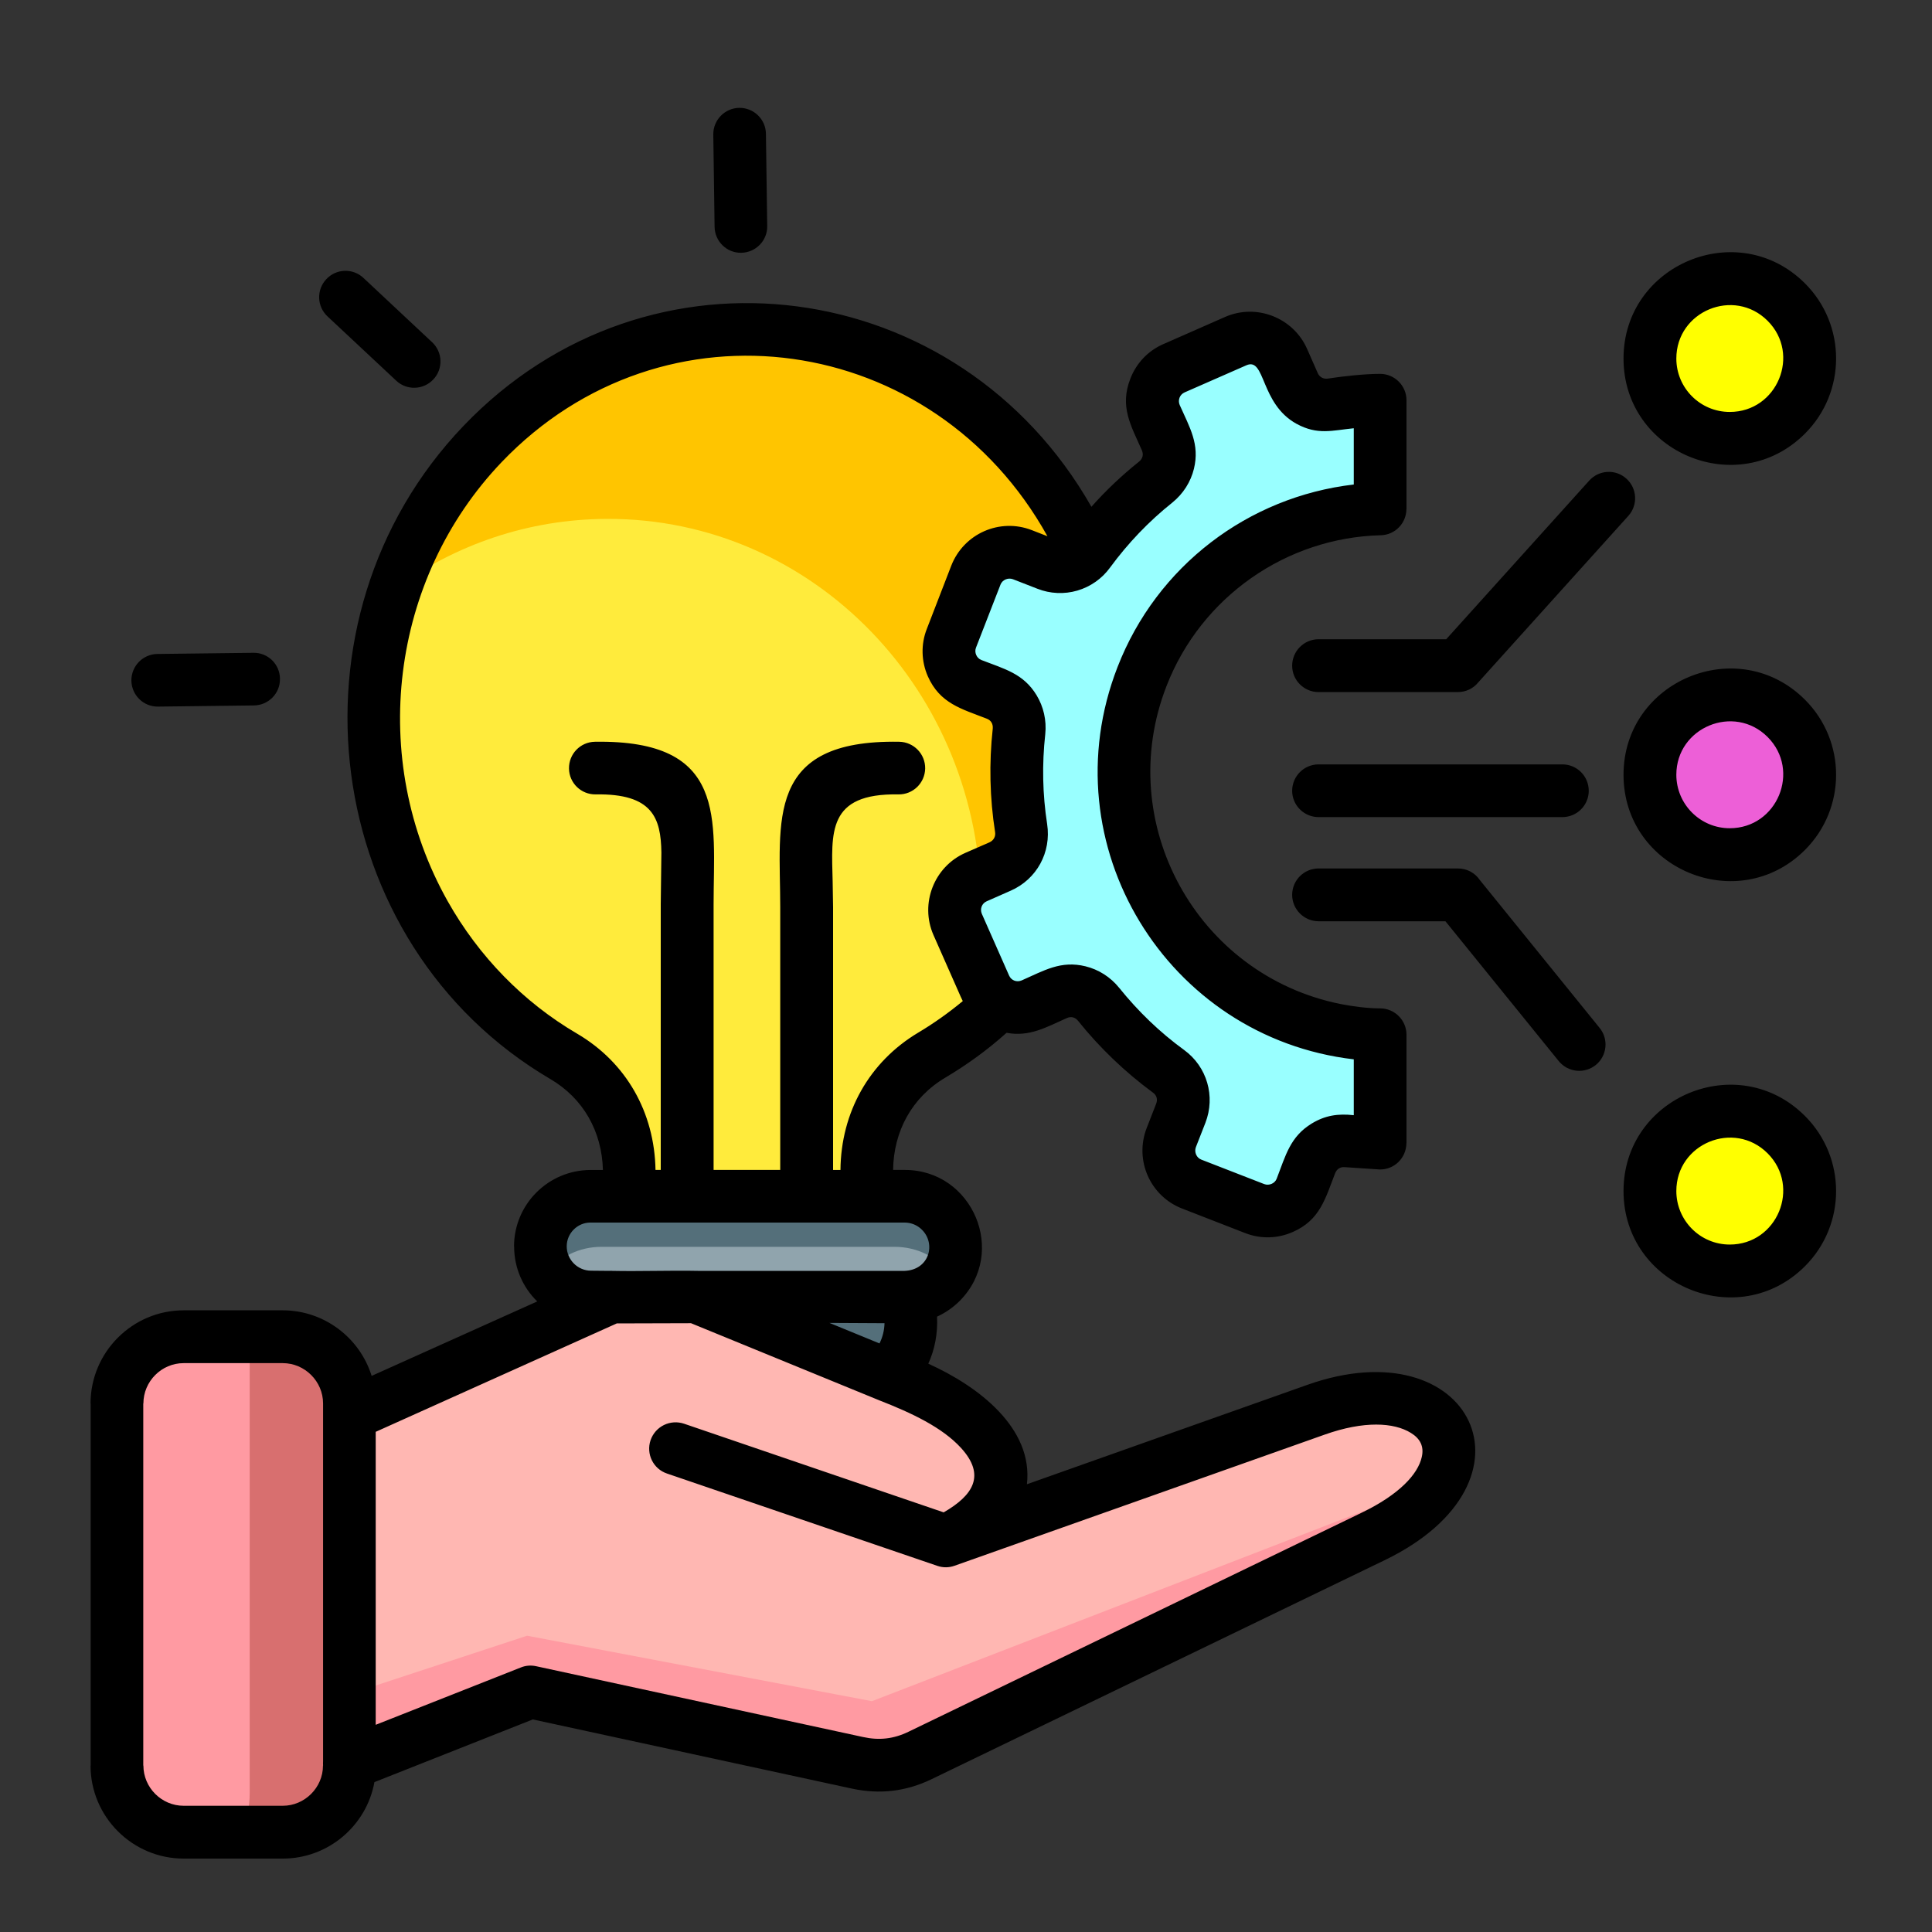
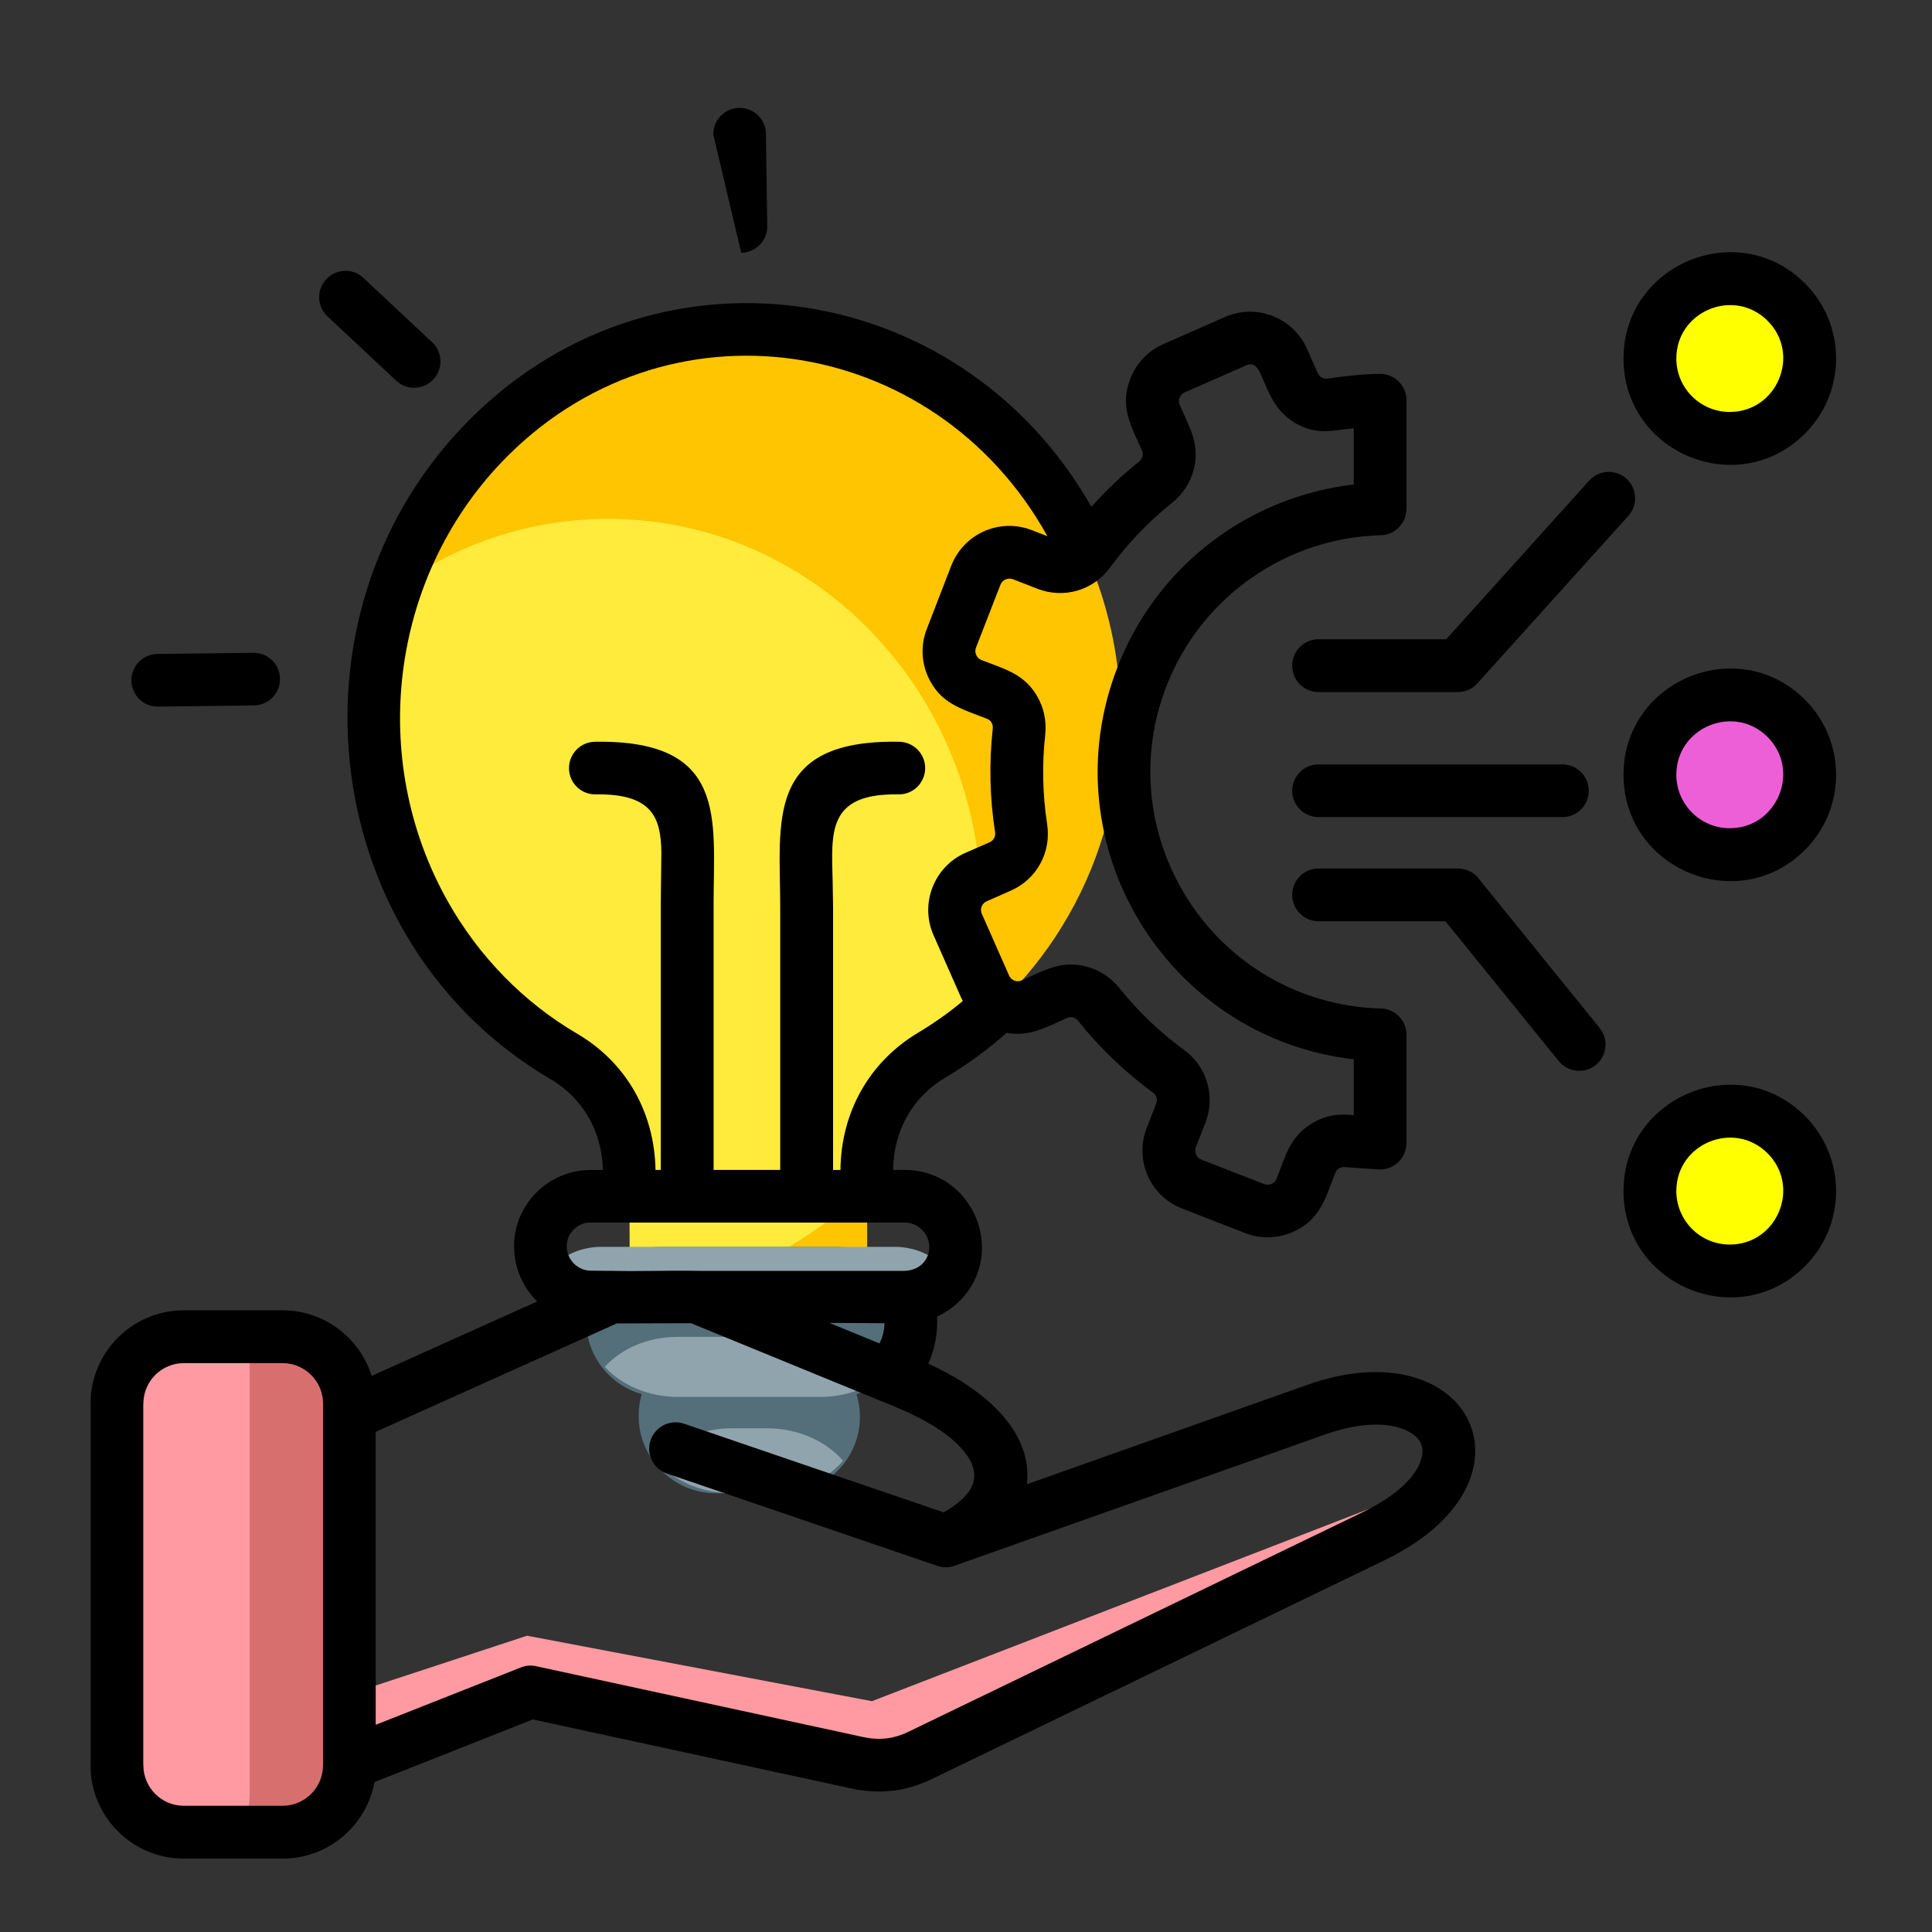
<svg xmlns="http://www.w3.org/2000/svg" width="45" height="45" viewBox="0 0 45 45" fill="none">
  <rect x="0" y="0" width="45" height="45" fill="#333333" stroke="none" />
  <path fill-rule="evenodd" clip-rule="evenodd" d="M17.386 7.674C22.189 7.656 26.09 11.695 26.101 16.691C26.108 20.064 24.34 23.011 21.711 24.576C20.747 25.152 20.191 26.146 20.194 27.302L20.199 29.302L14.668 29.32L14.663 27.322C14.66 26.166 14.102 25.175 13.135 24.606C10.499 23.059 8.718 20.124 8.711 16.75C8.7 11.755 12.585 7.691 17.386 7.674Z" fill="#FFC500" />
  <path fill-rule="evenodd" clip-rule="evenodd" d="M22.352 24.154C22.145 24.304 21.931 24.446 21.711 24.575C20.747 25.151 20.191 26.145 20.194 27.301L20.197 27.635C19.676 28.155 19.095 28.611 18.462 28.987C18.303 29.082 18.153 29.189 18.017 29.306L14.668 29.319L14.663 27.321C14.66 26.165 14.102 25.174 13.135 24.605C10.499 23.058 8.718 20.123 8.711 16.75C8.708 15.678 8.885 14.652 9.212 13.698C10.612 12.686 12.308 12.091 14.14 12.086C18.941 12.068 22.842 16.107 22.853 21.103C22.855 22.174 22.678 23.201 22.352 24.154Z" fill="#FFEB3C" />
  <path fill-rule="evenodd" clip-rule="evenodd" d="M16.676 34.781H18.25C19.234 34.781 20.036 33.976 20.029 32.99C20.024 32.005 19.214 31.201 18.228 31.201H16.654C15.67 31.201 14.868 32.006 14.875 32.99C14.879 33.974 15.691 34.781 16.676 34.781Z" fill="#546F7A" />
  <path fill-rule="evenodd" clip-rule="evenodd" d="M17.055 34.78H17.872C18.6 34.78 19.245 34.481 19.636 34.023C19.237 33.566 18.59 33.268 17.863 33.268H17.048C16.317 33.268 15.675 33.566 15.281 34.023C15.679 34.481 16.327 34.78 17.055 34.78Z" fill="#90A4AD" />
  <path fill-rule="evenodd" clip-rule="evenodd" d="M15.393 29.041H19.464C20.423 29.041 21.216 29.826 21.22 30.787C21.227 31.749 20.445 32.536 19.483 32.536H15.415C14.453 32.534 13.661 31.749 13.656 30.787C13.652 29.826 14.431 29.041 15.393 29.041Z" fill="#546F7A" />
  <path fill-rule="evenodd" clip-rule="evenodd" d="M20.796 31.837C20.411 32.26 19.799 32.537 19.111 32.537H15.78C15.093 32.534 14.477 32.26 14.086 31.837C14.472 31.413 15.085 31.139 15.773 31.139H19.101C19.792 31.139 20.407 31.416 20.796 31.837Z" fill="#90A4AD" />
-   <path fill-rule="evenodd" clip-rule="evenodd" d="M13.759 27.865L21.084 27.868C21.729 27.868 22.26 28.396 22.265 29.041C22.268 29.686 21.745 30.215 21.097 30.215H13.775C13.13 30.215 12.596 29.686 12.594 29.041C12.588 28.396 13.114 27.865 13.759 27.865Z" fill="#546F7A" />
  <path fill-rule="evenodd" clip-rule="evenodd" d="M22.07 29.629C21.825 29.978 21.367 30.214 20.843 30.214H14.017C13.494 30.214 13.03 29.978 12.781 29.626C13.028 29.277 13.486 29.041 14.009 29.041H20.835C21.359 29.041 21.82 29.277 22.07 29.629Z" fill="#90A4AD" />
-   <path fill-rule="evenodd" clip-rule="evenodd" d="M16.073 30.15L21.138 32.225C23.512 33.197 24.143 34.861 22.033 35.893L30.65 32.839C33.727 31.745 35.103 34.281 31.984 35.788L21.428 40.893C20.965 41.117 20.487 41.172 19.975 41.062L12.357 39.413L6.383 41.774L6.535 33.677L14.188 30.234C14.805 29.957 15.444 29.893 16.073 30.15Z" fill="#FFB7B2" />
  <path fill-rule="evenodd" clip-rule="evenodd" d="M31.951 35.121L28.294 37.665L21.009 41.011C20.692 41.156 20.376 41.191 20.027 41.126L12.356 39.412L8.141 41.238V39.459L12.277 38.099L20.309 39.624L31.951 35.121Z" fill="#FF9AA2" />
  <path fill-rule="evenodd" clip-rule="evenodd" d="M4.281 31.139H6.588C7.442 31.139 8.142 31.837 8.142 32.691V41.124C8.142 41.978 7.442 42.679 6.588 42.679H4.281C3.427 42.679 2.727 41.978 2.727 41.124V32.691C2.727 31.837 3.426 31.139 4.281 31.139Z" fill="#D86F6F" />
  <path fill-rule="evenodd" clip-rule="evenodd" d="M5.811 31.139C5.813 31.193 5.816 31.251 5.816 31.311V41.766C5.816 42.091 5.748 42.402 5.627 42.679H4.281C3.427 42.679 2.727 41.924 2.727 41.002V32.813C2.727 31.891 3.427 31.139 4.281 31.139H5.811Z" fill="#FF9AA2" />
-   <path fill-rule="evenodd" clip-rule="evenodd" d="M22.729 13.397L22.158 14.864C21.991 15.293 22.206 15.778 22.634 15.945L23.204 16.167C23.563 16.307 23.775 16.656 23.732 17.036C23.65 17.796 23.667 18.553 23.782 19.291C23.842 19.669 23.645 20.028 23.294 20.183L22.733 20.43C22.312 20.614 22.12 21.11 22.304 21.531L22.937 22.971C23.124 23.392 23.617 23.583 24.038 23.397L24.599 23.152C24.951 22.998 25.349 23.095 25.588 23.394C26.054 23.974 26.599 24.501 27.215 24.952C27.526 25.178 27.641 25.572 27.501 25.928L27.28 26.498C27.113 26.927 27.327 27.413 27.755 27.579L29.223 28.15C29.652 28.317 30.137 28.102 30.304 27.674L30.526 27.104C30.663 26.748 31.014 26.536 31.395 26.576C31.643 26.603 31.893 26.621 32.142 26.626V24.104C31.456 24.087 30.762 23.952 30.084 23.689C26.933 22.462 25.368 18.913 26.594 15.761C27.516 13.389 29.751 11.919 32.143 11.854V9.325C31.764 9.333 31.39 9.365 31.019 9.423C30.641 9.483 30.282 9.286 30.127 8.934L29.88 8.374C29.693 7.953 29.2 7.761 28.779 7.945L27.339 8.58C26.918 8.765 26.724 9.26 26.91 9.681L27.157 10.242C27.312 10.594 27.215 10.989 26.916 11.229C26.327 11.702 25.803 12.25 25.357 12.859C25.13 13.167 24.736 13.282 24.38 13.143L23.81 12.921C23.382 12.754 22.896 12.969 22.729 13.397Z" fill="#99FFFF" />
  <path fill-rule="evenodd" clip-rule="evenodd" d="M40.29 10.214C41.317 10.214 42.149 9.381 42.149 8.353C42.149 7.326 41.317 6.494 40.29 6.494C39.261 6.494 38.43 7.326 38.43 8.353C38.43 9.381 39.262 10.214 40.29 10.214Z" fill="#FFFF00" />
  <path fill-rule="evenodd" clip-rule="evenodd" d="M40.29 19.907C41.317 19.907 42.149 19.075 42.149 18.048C42.149 17.022 41.317 16.188 40.29 16.188C39.261 16.188 38.43 17.023 38.43 18.048C38.43 19.074 39.262 19.907 40.29 19.907Z" fill="#ED5FD7" />
  <path fill-rule="evenodd" clip-rule="evenodd" d="M40.29 29.604C41.317 29.604 42.149 28.772 42.149 27.745C42.149 26.716 41.317 25.885 40.29 25.885C39.261 25.885 38.43 26.717 38.43 27.745C38.43 28.772 39.262 29.604 40.29 29.604Z" fill="#FFFF00" />
-   <path d="M40.289 28.988C41.396 28.988 41.951 27.645 41.171 26.863C40.388 26.081 39.045 26.636 39.045 27.742C39.046 28.43 39.602 28.988 40.289 28.988ZM42.041 29.493C40.483 31.048 37.815 29.939 37.815 27.742C37.815 25.544 40.483 24.435 42.041 25.993C43.008 26.959 43.008 28.526 42.041 29.493ZM40.289 19.291C41.396 19.291 41.951 17.948 41.171 17.166C40.388 16.384 39.045 16.942 39.045 18.046C39.046 18.733 39.602 19.291 40.289 19.291ZM42.041 19.797C40.483 21.352 37.815 20.245 37.815 18.046C37.815 15.851 40.483 14.742 42.041 16.297C43.008 17.263 43.008 18.83 42.041 19.797ZM40.289 9.595C41.396 9.595 41.951 8.252 41.171 7.472C40.388 6.69 39.045 7.246 39.045 8.352C39.046 9.039 39.602 9.595 40.289 9.595ZM42.041 10.1C40.483 11.658 37.815 10.549 37.815 8.351C37.815 6.154 40.483 5.045 42.041 6.6C43.008 7.566 43.008 9.133 42.041 10.1ZM30.712 16.12C30.374 16.12 30.097 15.846 30.097 15.505C30.097 15.165 30.374 14.889 30.712 14.889H33.685L37.016 11.194C37.243 10.943 37.631 10.92 37.883 11.15C38.134 11.376 38.154 11.765 37.927 12.016L34.435 15.89C34.377 15.962 34.305 16.02 34.222 16.06C34.139 16.099 34.048 16.12 33.956 16.12H30.712ZM23.303 13.618L22.733 15.084C22.688 15.196 22.748 15.331 22.858 15.373C23.396 15.582 23.837 15.687 24.144 16.193C24.305 16.459 24.38 16.776 24.346 17.102C24.268 17.807 24.283 18.503 24.39 19.195C24.49 19.851 24.149 20.478 23.543 20.745L22.983 20.992C22.868 21.042 22.821 21.171 22.868 21.283L23.504 22.723C23.554 22.836 23.68 22.885 23.796 22.836C24.324 22.604 24.707 22.367 25.283 22.507C25.587 22.582 25.863 22.754 26.07 23.011C26.509 23.556 27.011 24.042 27.583 24.458C28.114 24.846 28.315 25.536 28.076 26.153L27.854 26.72C27.812 26.835 27.869 26.967 27.979 27.009L29.447 27.58C29.559 27.622 29.694 27.565 29.736 27.455C29.945 26.917 30.047 26.476 30.556 26.167C30.87 25.978 31.164 25.935 31.532 25.975V24.674C27.177 24.166 24.422 19.672 26.029 15.538C26.943 13.183 29.071 11.572 31.532 11.285V9.975C31.027 10.025 30.691 10.14 30.198 9.871C29.346 9.402 29.478 8.312 29.031 8.508L27.591 9.14C27.477 9.191 27.43 9.32 27.477 9.432C27.711 9.96 27.948 10.344 27.809 10.919C27.734 11.223 27.562 11.499 27.305 11.707C26.756 12.145 26.273 12.651 25.855 13.22C25.668 13.478 25.4 13.666 25.093 13.756C24.787 13.845 24.46 13.83 24.163 13.713L23.593 13.491C23.477 13.449 23.346 13.506 23.303 13.618ZM21.59 14.642L22.157 13.175C22.449 12.428 23.286 12.058 24.033 12.348L24.397 12.49C21.756 7.732 15.465 6.81 11.683 10.765C9.087 13.484 8.567 17.684 10.427 20.99C11.152 22.278 12.194 23.345 13.439 24.074C14.591 24.749 15.245 25.915 15.268 27.25H15.39V21.059L15.405 19.856C15.393 19.054 15.202 18.481 13.876 18.503C13.537 18.509 13.258 18.24 13.253 17.901C13.248 17.561 13.517 17.283 13.856 17.277C16.963 17.227 16.621 19.078 16.621 21.059V27.25H18.173V21.131C18.173 19.138 17.802 17.222 20.944 17.277C21.283 17.283 21.554 17.561 21.549 17.901C21.542 18.239 21.265 18.509 20.926 18.503C19.261 18.474 19.367 19.39 19.394 20.529C19.399 20.774 19.404 21.025 19.404 21.132V27.251H19.576C19.588 25.913 20.241 24.735 21.392 24.049C21.743 23.84 22.102 23.586 22.425 23.317C22.408 23.285 22.393 23.252 22.378 23.218L21.742 21.778C21.421 21.046 21.757 20.186 22.485 19.865L23.046 19.62C23.143 19.576 23.193 19.486 23.178 19.384C23.053 18.59 23.035 17.77 23.123 16.972C23.133 16.863 23.085 16.778 22.983 16.739C22.393 16.509 21.892 16.387 21.61 15.75C21.462 15.41 21.442 15.013 21.59 14.642ZM25.421 11.804C25.762 11.42 26.133 11.07 26.532 10.751C26.616 10.683 26.639 10.586 26.597 10.489C26.34 9.906 26.074 9.472 26.328 8.82C26.462 8.473 26.727 8.177 27.092 8.017L28.533 7.383C29.265 7.061 30.122 7.398 30.444 8.125L30.691 8.686C30.733 8.784 30.825 8.833 30.927 8.818C31.285 8.763 31.789 8.708 32.145 8.708C32.486 8.708 32.76 8.985 32.76 9.323V11.854H32.758C32.758 12.186 32.494 12.46 32.16 12.467C29.965 12.522 27.979 13.897 27.17 15.98C25.929 19.169 27.875 22.709 31.221 23.385C31.507 23.442 31.859 23.487 32.145 23.487C32.486 23.487 32.76 23.764 32.76 24.102V26.626H32.758C32.755 26.973 32.474 27.247 32.133 27.239L31.33 27.186C31.223 27.174 31.139 27.224 31.098 27.326C30.869 27.916 30.747 28.418 30.11 28.696C29.771 28.846 29.375 28.866 29.003 28.721L27.535 28.15C26.788 27.861 26.419 27.022 26.708 26.276L26.93 25.706C26.968 25.607 26.942 25.509 26.852 25.447C26.202 24.969 25.614 24.405 25.111 23.778C25.044 23.693 24.947 23.668 24.848 23.713C24.374 23.922 23.983 24.157 23.445 24.056C23.001 24.453 22.538 24.791 22.017 25.101C21.242 25.561 20.814 26.346 20.802 27.25H21.076C22.658 27.25 23.473 29.173 22.354 30.3C22.201 30.453 22.022 30.577 21.826 30.667C21.843 31.058 21.776 31.424 21.622 31.763C22.801 32.294 24.069 33.27 23.919 34.571L30.447 32.257C34.271 30.899 36.053 34.501 32.251 36.34L21.695 41.442C21.104 41.728 20.489 41.798 19.847 41.661L12.41 40.049L8.721 41.509C8.536 42.528 7.642 43.29 6.588 43.29H4.277C3.083 43.29 2.109 42.316 2.109 41.123H2.112V32.69H2.109C2.109 31.496 3.083 30.52 4.277 30.52H6.586C7.545 30.52 8.379 31.155 8.656 32.047L12.513 30.313C12.179 29.985 11.975 29.536 11.975 29.03H11.973C11.973 28.054 12.767 27.254 13.754 27.251H14.043C14.02 26.359 13.59 25.585 12.82 25.134C7.456 21.985 6.486 14.426 10.794 9.922C15.114 5.402 22.337 6.388 25.421 11.804ZM30.712 21.458C30.374 21.458 30.097 21.181 30.097 20.843C30.097 20.502 30.374 20.228 30.712 20.228H33.956C34.168 20.228 34.356 20.332 34.465 20.494L37.258 23.942C37.472 24.204 37.432 24.59 37.171 24.804C37.108 24.855 37.036 24.893 36.959 24.916C36.881 24.939 36.8 24.947 36.72 24.939C36.639 24.93 36.562 24.906 36.49 24.868C36.419 24.829 36.357 24.777 36.306 24.715L33.667 21.458H30.712ZM30.712 19.032C30.374 19.032 30.097 18.757 30.097 18.419C30.097 18.078 30.374 17.804 30.712 17.804H36.39C36.73 17.804 37.005 18.078 37.005 18.419C37.005 18.758 36.729 19.032 36.39 19.032H30.712ZM8.751 33.35V40.174L12.13 38.839C12.24 38.794 12.362 38.782 12.486 38.809L20.104 40.459C20.478 40.541 20.817 40.503 21.16 40.336L31.716 35.234C32.591 34.811 33.027 34.338 33.116 33.936C33.173 33.689 33.078 33.507 32.862 33.375C32.469 33.131 31.771 33.089 30.854 33.415L22.234 36.469C22.109 36.514 21.97 36.519 21.833 36.472L15.537 34.322C15.216 34.215 15.044 33.866 15.153 33.545C15.206 33.391 15.317 33.264 15.463 33.192C15.61 33.12 15.778 33.109 15.933 33.161L21.98 35.226C22.665 34.83 22.968 34.364 22.383 33.724C21.945 33.246 21.234 32.91 20.479 32.616L16.095 30.82C15.519 30.822 14.943 30.825 14.366 30.825L8.751 33.35ZM6.586 31.75H4.277C3.763 31.75 3.34 32.174 3.34 32.69H3.337V41.123H3.34C3.34 41.636 3.763 42.06 4.277 42.06H6.586C7.099 42.06 7.523 41.636 7.523 41.123H7.525C7.523 41.088 7.523 41.055 7.525 41.025V32.689C7.525 32.174 7.099 31.75 6.586 31.75ZM14.202 29.601C14.223 29.598 14.242 29.598 14.262 29.601C14.887 29.615 15.623 29.588 16.255 29.601H21.071C21.644 29.578 21.806 28.973 21.474 28.643C21.369 28.537 21.225 28.477 21.075 28.476H13.749C13.453 28.476 13.2 28.723 13.2 29.029C13.2 29.34 13.454 29.597 13.768 29.597L14.202 29.601ZM19.319 30.813L20.485 31.291C20.558 31.147 20.598 30.985 20.602 30.82C20.176 30.819 19.748 30.816 19.319 30.813ZM5.904 15.205C6.24 15.2 6.519 15.471 6.521 15.81C6.527 16.149 6.255 16.426 5.916 16.431L3.681 16.458C3.342 16.463 3.066 16.192 3.06 15.853C3.058 15.513 3.327 15.237 3.666 15.232L5.904 15.205ZM17.87 5.267C17.875 5.605 17.604 5.882 17.264 5.888C16.926 5.893 16.649 5.621 16.644 5.282L16.614 3.132C16.611 2.793 16.883 2.517 17.22 2.512C17.559 2.509 17.837 2.781 17.84 3.117L17.87 5.267ZM10.066 7.972C10.125 8.027 10.172 8.093 10.205 8.166C10.239 8.24 10.257 8.319 10.259 8.399C10.262 8.479 10.248 8.56 10.22 8.635C10.192 8.71 10.149 8.779 10.093 8.837C9.864 9.084 9.475 9.099 9.229 8.867L7.627 7.368C7.568 7.313 7.521 7.247 7.488 7.174C7.455 7.1 7.436 7.021 7.434 6.941C7.431 6.861 7.445 6.781 7.473 6.705C7.502 6.63 7.545 6.561 7.6 6.503C7.829 6.256 8.218 6.241 8.465 6.473L10.066 7.972Z" fill="black" />
+   <path d="M40.289 28.988C41.396 28.988 41.951 27.645 41.171 26.863C40.388 26.081 39.045 26.636 39.045 27.742C39.046 28.43 39.602 28.988 40.289 28.988ZM42.041 29.493C40.483 31.048 37.815 29.939 37.815 27.742C37.815 25.544 40.483 24.435 42.041 25.993C43.008 26.959 43.008 28.526 42.041 29.493ZM40.289 19.291C41.396 19.291 41.951 17.948 41.171 17.166C40.388 16.384 39.045 16.942 39.045 18.046C39.046 18.733 39.602 19.291 40.289 19.291ZM42.041 19.797C40.483 21.352 37.815 20.245 37.815 18.046C37.815 15.851 40.483 14.742 42.041 16.297C43.008 17.263 43.008 18.83 42.041 19.797ZM40.289 9.595C41.396 9.595 41.951 8.252 41.171 7.472C40.388 6.69 39.045 7.246 39.045 8.352C39.046 9.039 39.602 9.595 40.289 9.595ZM42.041 10.1C40.483 11.658 37.815 10.549 37.815 8.351C37.815 6.154 40.483 5.045 42.041 6.6C43.008 7.566 43.008 9.133 42.041 10.1ZM30.712 16.12C30.374 16.12 30.097 15.846 30.097 15.505C30.097 15.165 30.374 14.889 30.712 14.889H33.685L37.016 11.194C37.243 10.943 37.631 10.92 37.883 11.15C38.134 11.376 38.154 11.765 37.927 12.016L34.435 15.89C34.377 15.962 34.305 16.02 34.222 16.06C34.139 16.099 34.048 16.12 33.956 16.12H30.712ZM23.303 13.618L22.733 15.084C22.688 15.196 22.748 15.331 22.858 15.373C23.396 15.582 23.837 15.687 24.144 16.193C24.305 16.459 24.38 16.776 24.346 17.102C24.268 17.807 24.283 18.503 24.39 19.195C24.49 19.851 24.149 20.478 23.543 20.745L22.983 20.992C22.868 21.042 22.821 21.171 22.868 21.283L23.504 22.723C23.554 22.836 23.68 22.885 23.796 22.836C24.324 22.604 24.707 22.367 25.283 22.507C25.587 22.582 25.863 22.754 26.07 23.011C26.509 23.556 27.011 24.042 27.583 24.458C28.114 24.846 28.315 25.536 28.076 26.153L27.854 26.72C27.812 26.835 27.869 26.967 27.979 27.009L29.447 27.58C29.559 27.622 29.694 27.565 29.736 27.455C29.945 26.917 30.047 26.476 30.556 26.167C30.87 25.978 31.164 25.935 31.532 25.975V24.674C27.177 24.166 24.422 19.672 26.029 15.538C26.943 13.183 29.071 11.572 31.532 11.285V9.975C31.027 10.025 30.691 10.14 30.198 9.871C29.346 9.402 29.478 8.312 29.031 8.508L27.591 9.14C27.477 9.191 27.43 9.32 27.477 9.432C27.711 9.96 27.948 10.344 27.809 10.919C27.734 11.223 27.562 11.499 27.305 11.707C26.756 12.145 26.273 12.651 25.855 13.22C25.668 13.478 25.4 13.666 25.093 13.756C24.787 13.845 24.46 13.83 24.163 13.713L23.593 13.491C23.477 13.449 23.346 13.506 23.303 13.618ZM21.59 14.642L22.157 13.175C22.449 12.428 23.286 12.058 24.033 12.348L24.397 12.49C21.756 7.732 15.465 6.81 11.683 10.765C9.087 13.484 8.567 17.684 10.427 20.99C11.152 22.278 12.194 23.345 13.439 24.074C14.591 24.749 15.245 25.915 15.268 27.25H15.39V21.059L15.405 19.856C15.393 19.054 15.202 18.481 13.876 18.503C13.537 18.509 13.258 18.24 13.253 17.901C13.248 17.561 13.517 17.283 13.856 17.277C16.963 17.227 16.621 19.078 16.621 21.059V27.25H18.173V21.131C18.173 19.138 17.802 17.222 20.944 17.277C21.283 17.283 21.554 17.561 21.549 17.901C21.542 18.239 21.265 18.509 20.926 18.503C19.261 18.474 19.367 19.39 19.394 20.529C19.399 20.774 19.404 21.025 19.404 21.132V27.251H19.576C19.588 25.913 20.241 24.735 21.392 24.049C21.743 23.84 22.102 23.586 22.425 23.317C22.408 23.285 22.393 23.252 22.378 23.218L21.742 21.778C21.421 21.046 21.757 20.186 22.485 19.865L23.046 19.62C23.143 19.576 23.193 19.486 23.178 19.384C23.053 18.59 23.035 17.77 23.123 16.972C23.133 16.863 23.085 16.778 22.983 16.739C22.393 16.509 21.892 16.387 21.61 15.75C21.462 15.41 21.442 15.013 21.59 14.642ZM25.421 11.804C25.762 11.42 26.133 11.07 26.532 10.751C26.616 10.683 26.639 10.586 26.597 10.489C26.34 9.906 26.074 9.472 26.328 8.82C26.462 8.473 26.727 8.177 27.092 8.017L28.533 7.383C29.265 7.061 30.122 7.398 30.444 8.125L30.691 8.686C30.733 8.784 30.825 8.833 30.927 8.818C31.285 8.763 31.789 8.708 32.145 8.708C32.486 8.708 32.76 8.985 32.76 9.323V11.854H32.758C32.758 12.186 32.494 12.46 32.16 12.467C29.965 12.522 27.979 13.897 27.17 15.98C25.929 19.169 27.875 22.709 31.221 23.385C31.507 23.442 31.859 23.487 32.145 23.487C32.486 23.487 32.76 23.764 32.76 24.102V26.626H32.758C32.755 26.973 32.474 27.247 32.133 27.239L31.33 27.186C31.223 27.174 31.139 27.224 31.098 27.326C30.869 27.916 30.747 28.418 30.11 28.696C29.771 28.846 29.375 28.866 29.003 28.721L27.535 28.15C26.788 27.861 26.419 27.022 26.708 26.276L26.93 25.706C26.968 25.607 26.942 25.509 26.852 25.447C26.202 24.969 25.614 24.405 25.111 23.778C25.044 23.693 24.947 23.668 24.848 23.713C24.374 23.922 23.983 24.157 23.445 24.056C23.001 24.453 22.538 24.791 22.017 25.101C21.242 25.561 20.814 26.346 20.802 27.25H21.076C22.658 27.25 23.473 29.173 22.354 30.3C22.201 30.453 22.022 30.577 21.826 30.667C21.843 31.058 21.776 31.424 21.622 31.763C22.801 32.294 24.069 33.27 23.919 34.571L30.447 32.257C34.271 30.899 36.053 34.501 32.251 36.34L21.695 41.442C21.104 41.728 20.489 41.798 19.847 41.661L12.41 40.049L8.721 41.509C8.536 42.528 7.642 43.29 6.588 43.29H4.277C3.083 43.29 2.109 42.316 2.109 41.123H2.112V32.69H2.109C2.109 31.496 3.083 30.52 4.277 30.52H6.586C7.545 30.52 8.379 31.155 8.656 32.047L12.513 30.313C12.179 29.985 11.975 29.536 11.975 29.03H11.973C11.973 28.054 12.767 27.254 13.754 27.251H14.043C14.02 26.359 13.59 25.585 12.82 25.134C7.456 21.985 6.486 14.426 10.794 9.922C15.114 5.402 22.337 6.388 25.421 11.804ZM30.712 21.458C30.374 21.458 30.097 21.181 30.097 20.843C30.097 20.502 30.374 20.228 30.712 20.228H33.956C34.168 20.228 34.356 20.332 34.465 20.494L37.258 23.942C37.472 24.204 37.432 24.59 37.171 24.804C37.108 24.855 37.036 24.893 36.959 24.916C36.881 24.939 36.8 24.947 36.72 24.939C36.639 24.93 36.562 24.906 36.49 24.868C36.419 24.829 36.357 24.777 36.306 24.715L33.667 21.458H30.712ZM30.712 19.032C30.374 19.032 30.097 18.757 30.097 18.419C30.097 18.078 30.374 17.804 30.712 17.804H36.39C36.73 17.804 37.005 18.078 37.005 18.419C37.005 18.758 36.729 19.032 36.39 19.032H30.712ZM8.751 33.35V40.174L12.13 38.839C12.24 38.794 12.362 38.782 12.486 38.809L20.104 40.459C20.478 40.541 20.817 40.503 21.16 40.336L31.716 35.234C32.591 34.811 33.027 34.338 33.116 33.936C33.173 33.689 33.078 33.507 32.862 33.375C32.469 33.131 31.771 33.089 30.854 33.415L22.234 36.469C22.109 36.514 21.97 36.519 21.833 36.472L15.537 34.322C15.216 34.215 15.044 33.866 15.153 33.545C15.206 33.391 15.317 33.264 15.463 33.192C15.61 33.12 15.778 33.109 15.933 33.161L21.98 35.226C22.665 34.83 22.968 34.364 22.383 33.724C21.945 33.246 21.234 32.91 20.479 32.616L16.095 30.82C15.519 30.822 14.943 30.825 14.366 30.825L8.751 33.35ZM6.586 31.75H4.277C3.763 31.75 3.34 32.174 3.34 32.69H3.337V41.123H3.34C3.34 41.636 3.763 42.06 4.277 42.06H6.586C7.099 42.06 7.523 41.636 7.523 41.123H7.525C7.523 41.088 7.523 41.055 7.525 41.025V32.689C7.525 32.174 7.099 31.75 6.586 31.75ZM14.202 29.601C14.223 29.598 14.242 29.598 14.262 29.601C14.887 29.615 15.623 29.588 16.255 29.601H21.071C21.644 29.578 21.806 28.973 21.474 28.643C21.369 28.537 21.225 28.477 21.075 28.476H13.749C13.453 28.476 13.2 28.723 13.2 29.029C13.2 29.34 13.454 29.597 13.768 29.597L14.202 29.601ZM19.319 30.813L20.485 31.291C20.558 31.147 20.598 30.985 20.602 30.82C20.176 30.819 19.748 30.816 19.319 30.813ZM5.904 15.205C6.24 15.2 6.519 15.471 6.521 15.81C6.527 16.149 6.255 16.426 5.916 16.431L3.681 16.458C3.342 16.463 3.066 16.192 3.06 15.853C3.058 15.513 3.327 15.237 3.666 15.232L5.904 15.205ZM17.87 5.267C17.875 5.605 17.604 5.882 17.264 5.888L16.614 3.132C16.611 2.793 16.883 2.517 17.22 2.512C17.559 2.509 17.837 2.781 17.84 3.117L17.87 5.267ZM10.066 7.972C10.125 8.027 10.172 8.093 10.205 8.166C10.239 8.24 10.257 8.319 10.259 8.399C10.262 8.479 10.248 8.56 10.22 8.635C10.192 8.71 10.149 8.779 10.093 8.837C9.864 9.084 9.475 9.099 9.229 8.867L7.627 7.368C7.568 7.313 7.521 7.247 7.488 7.174C7.455 7.1 7.436 7.021 7.434 6.941C7.431 6.861 7.445 6.781 7.473 6.705C7.502 6.63 7.545 6.561 7.6 6.503C7.829 6.256 8.218 6.241 8.465 6.473L10.066 7.972Z" fill="black" />
</svg>